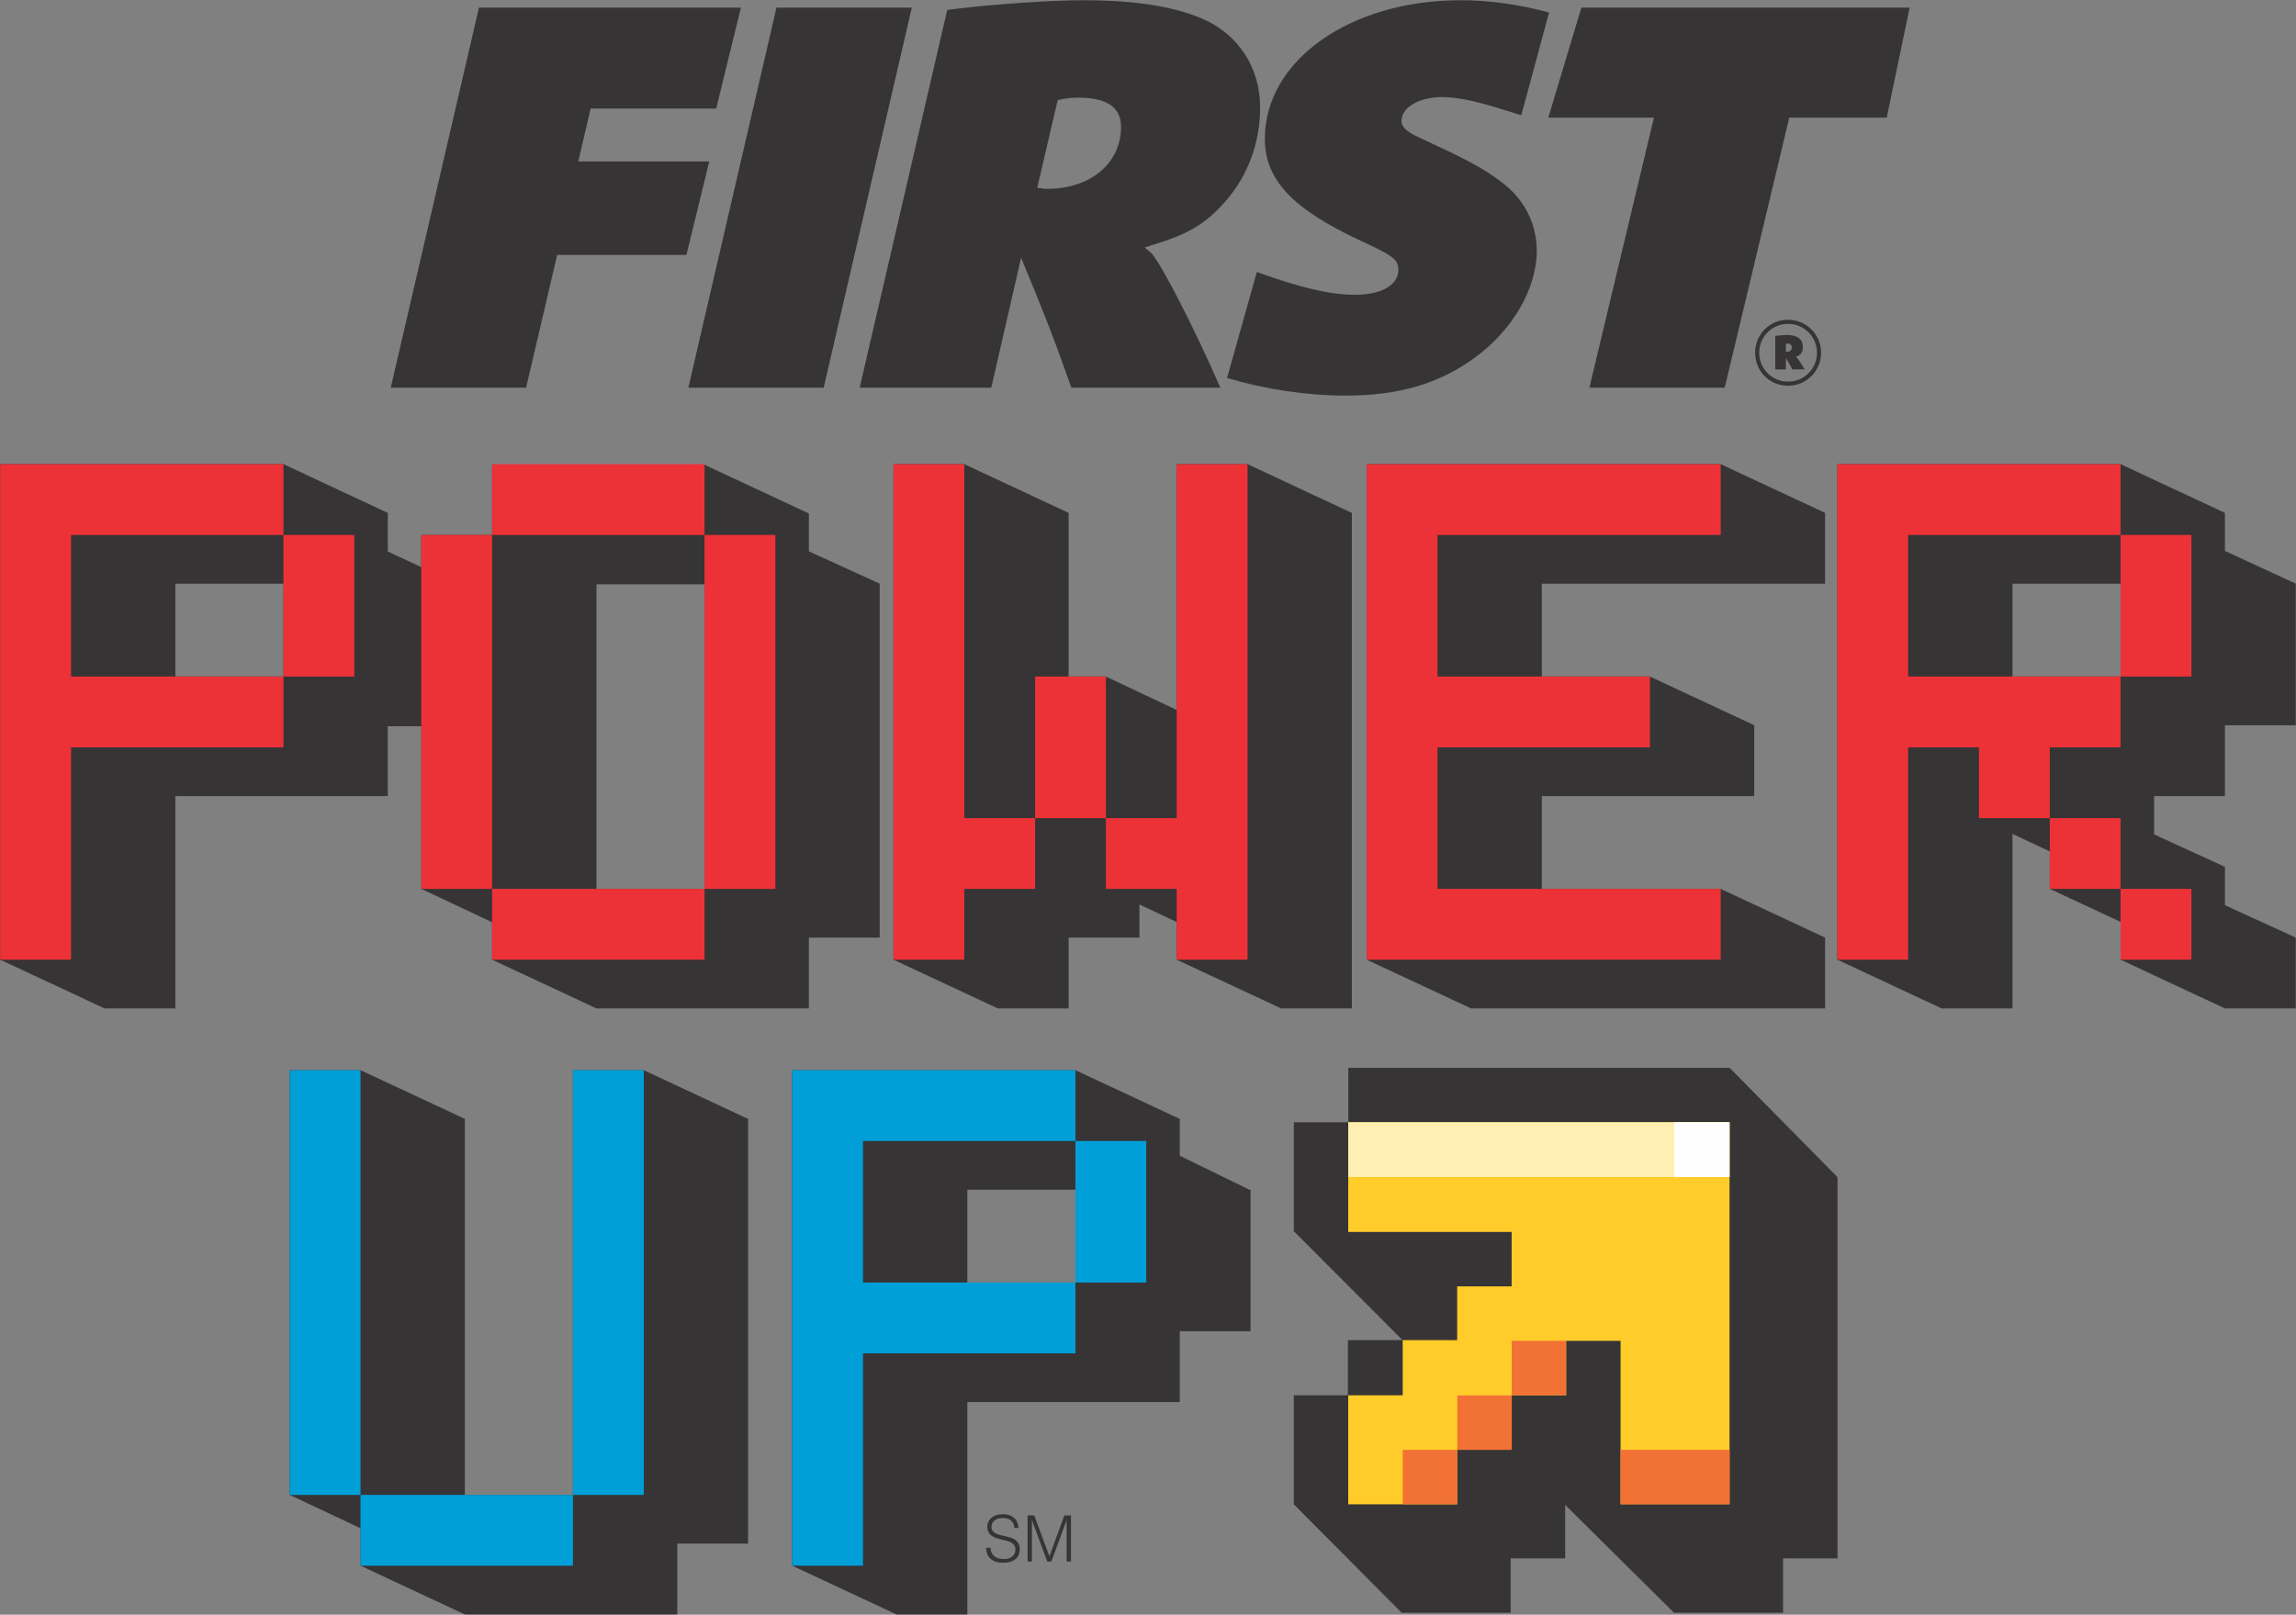
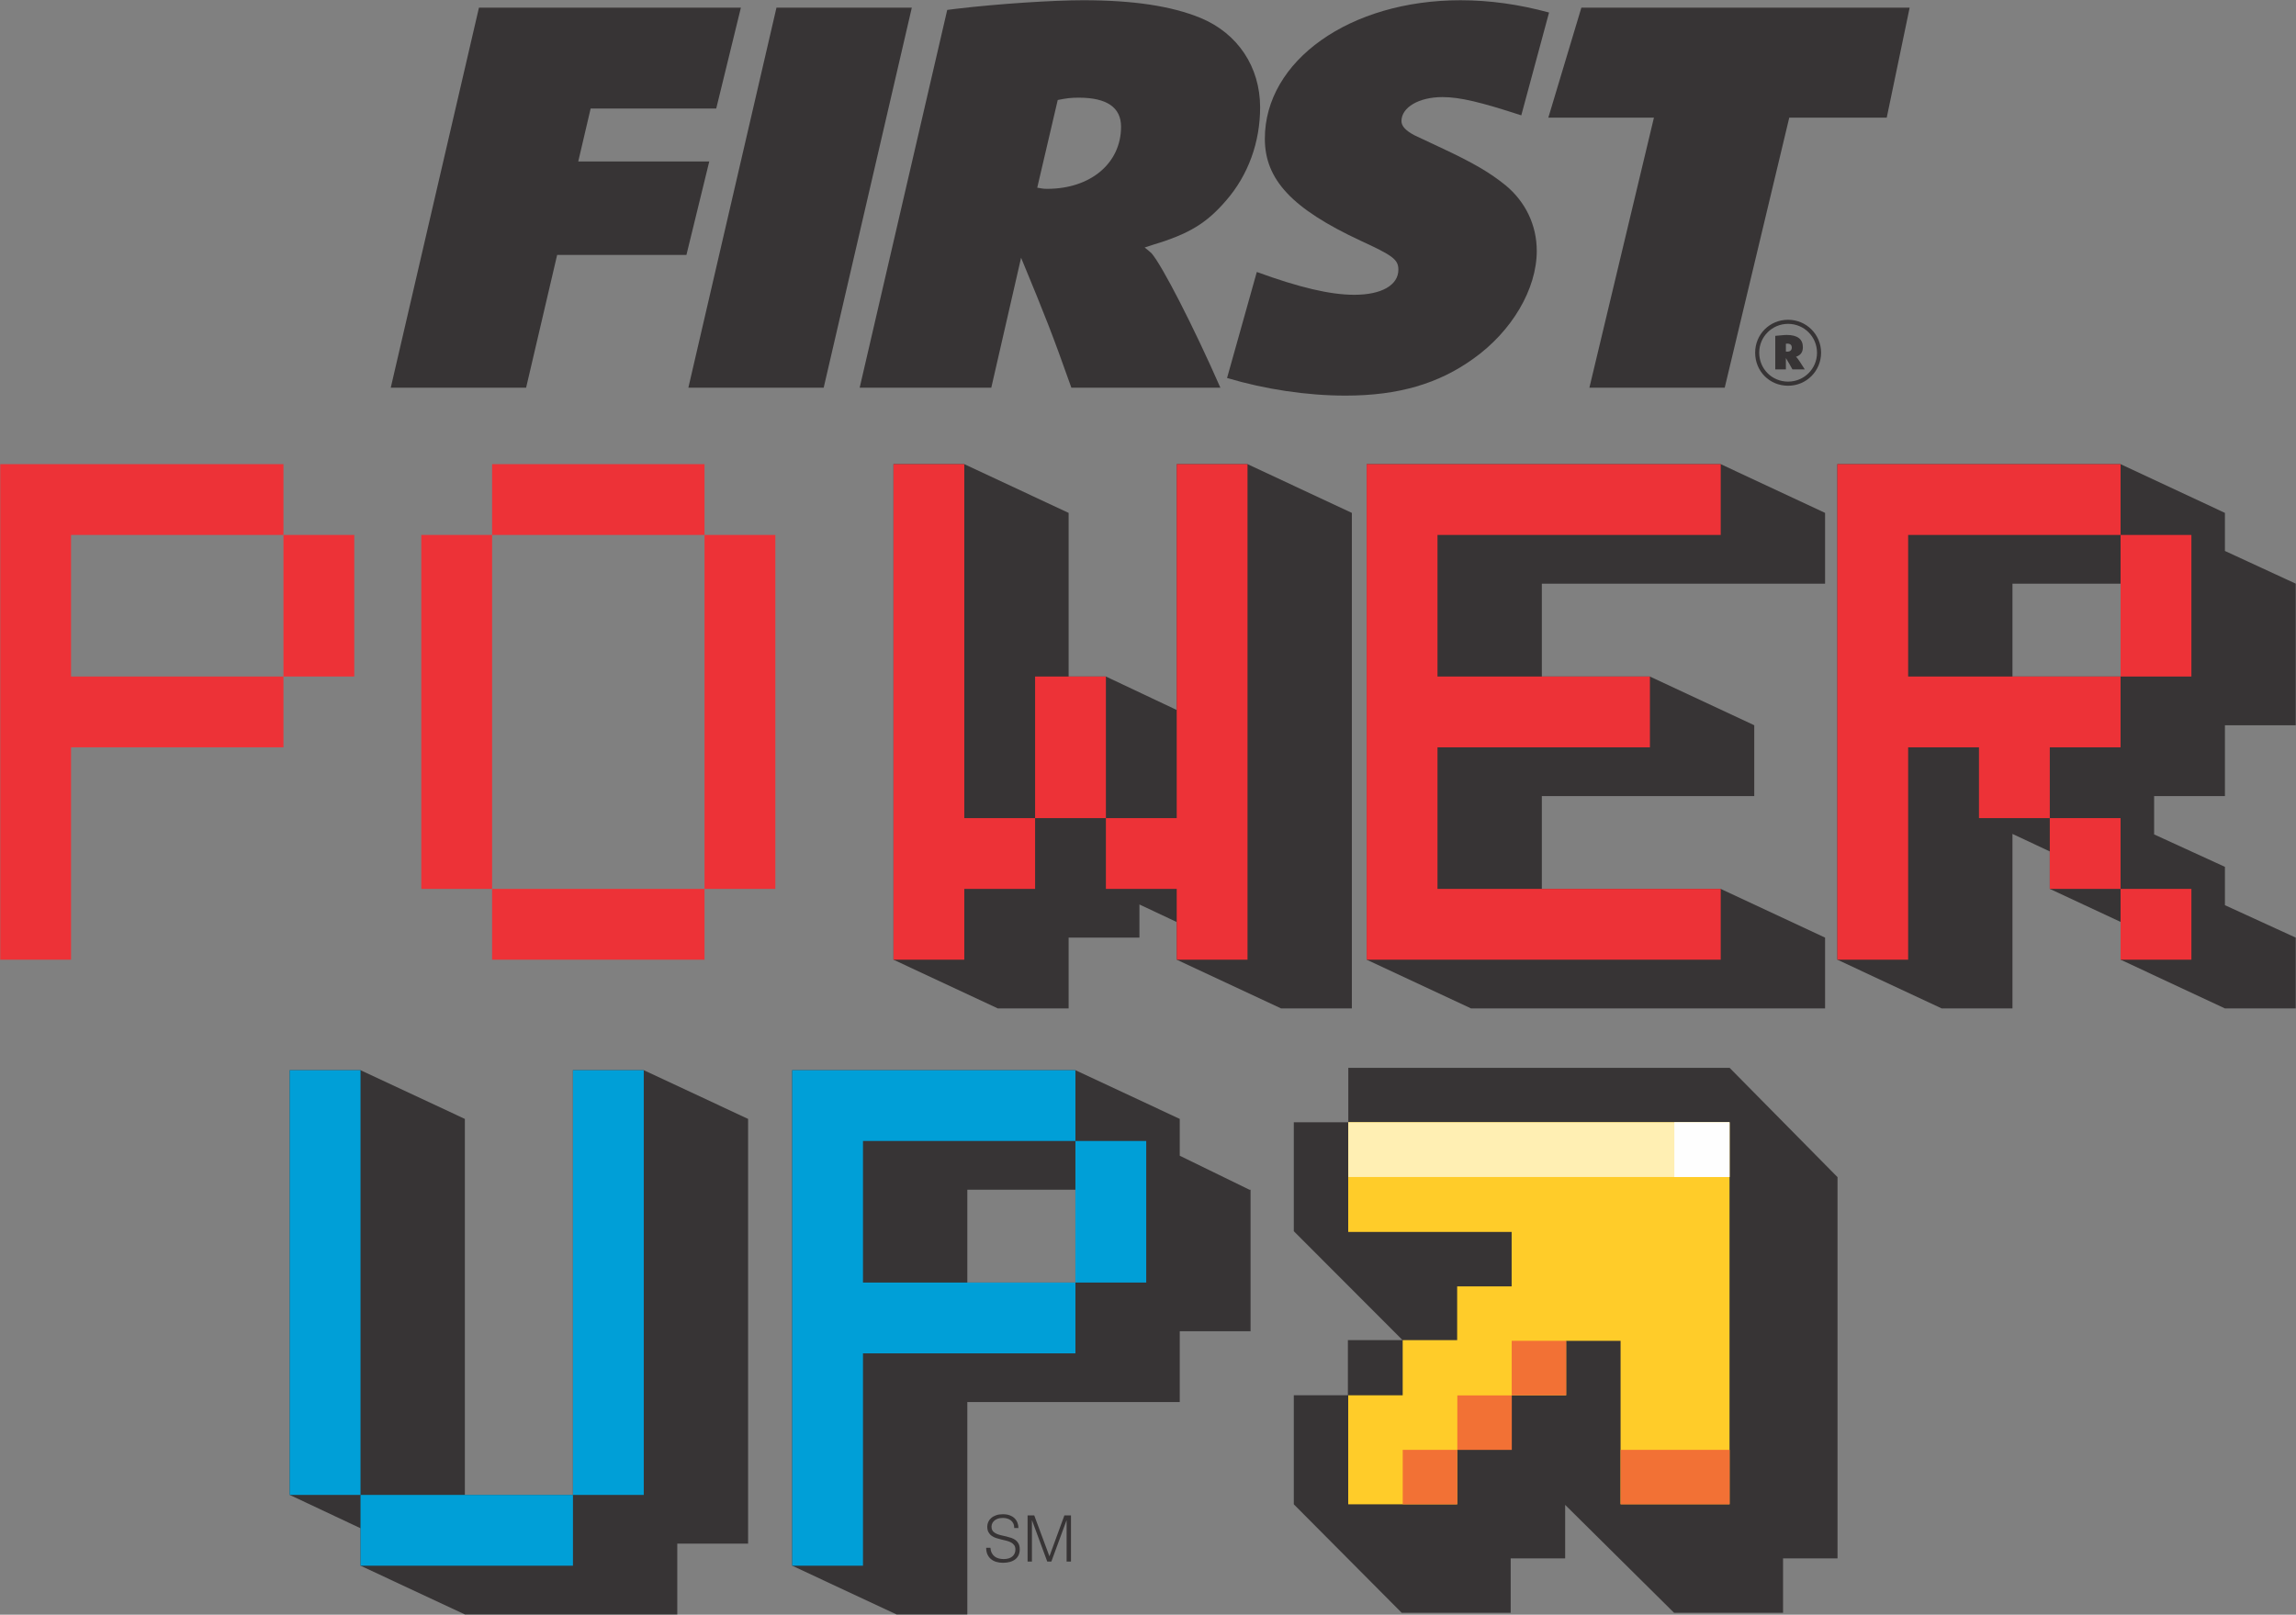
<svg xmlns="http://www.w3.org/2000/svg" xml:space="preserve" width="5.001in" height="3.518in" version="1.1" style="shape-rendering:geometricPrecision; text-rendering:geometricPrecision; image-rendering:optimizeQuality; fill-rule:evenodd; clip-rule:evenodd" viewBox="0 0 500100 351800">
  <rect x="0" y="0" width="500100" height="351800" fill="#808080" stroke="none" />
  <defs>
    <style type="text/css">
   
    .fil4 {fill:#FEFEFE;fill-rule:nonzero}
    .fil0 {fill:#373435;fill-rule:nonzero}
    .fil2 {fill:#FFEFB3;fill-rule:nonzero}
    .fil1 {fill:#FFCC29;fill-rule:nonzero}
    .fil3 {fill:#F27135;fill-rule:nonzero}
    .fil5 {fill:#ED3237;fill-rule:nonzero}
    .fil6 {fill:#009FD7;fill-rule:nonzero}
   
  </style>
  </defs>
  <g id="Layer_x0020_1">
    <g id="_2961112055488">
      <polygon class="fil0" points="104323,1667 161375,1667 156006,23639 128652,23639 125950,35183 154486,35183 149514,55539 121355,55539 114595,84468 85112,84468 " />
      <polygon class="fil0" points="169126,1667 198606,1667 179411,84468 149936,84468 " />
      <path class="fil0" d="M228079 41144c9474,0 16102,-5587 16102,-13532 0,-4222 -3113,-6332 -9200,-6332 -1752,0 -2703,126 -4592,507l-4464 19104c948,126 1078,253 2154,253zm-21760 -38981l1888 -242c9478,-1123 21226,-1869 27722,-1869 10818,0 19197,1240 25560,3852 8104,3351 12982,10671 12982,19486 0,7568 -2575,14768 -7452,20352 -4183,4847 -7967,7206 -15807,9564l-1897 620c808,628 1083,869 1494,1244 2292,2600 9183,16020 15007,29299l-32458 0c-4194,-11803 -5407,-14906 -10951,-28314l-6491 28314 -28667 0 19069 -82304z" />
      <polygon class="fil0" points="344444,1667 415947,1667 410956,25637 389724,25637 375668,84468 346192,84468 360247,25637 337246,25637 " />
      <path class="fil0" d="M389271 76618c635,0 1003,-311 1003,-886 0,-567 -336,-867 -982,-867 -136,0 -157,0 -302,28l0 1697c113,28 165,28 281,28zm-2592 -3444c364,-32 431,-56 1139,-102 725,-65 1042,-96 1337,-96 2363,0 3535,917 3535,2665 0,1060 -454,1703 -1394,2057l-106 32c81,58 106,79 139,137 243,222 1075,1472 1772,2611l-2691 0c-558,-1028 -728,-1308 -1421,-2469l0 2469 -2311 0 0 -7306zm2789 9971c3496,0 6303,-2807 6303,-6274 0,-3508 -2807,-6311 -6303,-6311 -3485,0 -6287,2803 -6287,6279 0,3533 2778,6306 6287,6306zm0 -13475c3972,0 7190,3196 7190,7170 0,4004 -3197,7203 -7190,7203 -4037,0 -7172,-3146 -7172,-7203 0,-3999 3164,-7170 7172,-7170z" />
      <path class="fil0" d="M327972 40400c-3374,-2732 -6893,-4843 -14067,-8192l-5806 -2729c-1893,-997 -2842,-1987 -2842,-3101 0,-2988 3793,-5225 8921,-5225 3854,0 8431,1124 17178,3978l6048 -22403c-6554,-1782 -12932,-2675 -19300,-2675 -24072,0 -42603,13160 -42603,30161 0,8942 5950,15274 20831,22221 7029,3229 8254,4096 8254,6328 0,3356 -3651,5465 -9603,5465 -5276,0 -12040,-1614 -21226,-4968l-7 0 -6480 23093c8289,2469 17349,3840 25822,3840 11493,0 20274,-2596 27848,-8056 8376,-5961 13788,-15147 13788,-23471 0,-5587 -2432,-10674 -6759,-14267z" />
      <polygon class="fil0" points="376732,232654 293678,232654 293678,244518 281808,244518 281808,268248 305496,291979 293590,291979 293590,303994 281808,303994 281808,327752 305317,351396 329048,351396 329048,339530 340911,339530 340911,327876 364642,351396 388374,351396 388374,339530 400239,339530 400239,256474 " />
      <polygon class="fil1" points="376714,244514 293660,244514 293660,268409 329256,268409 329256,280272 317390,280272 317390,291982 305525,291982 305525,304002 293660,304002 293660,327752 317390,327752 317390,315868 329256,315868 329256,304002 341121,304002 341121,292137 352983,292137 352983,327728 376714,327728 " />
      <polygon class="fil2" points="293683,256444 376714,256444 376714,244514 293683,244514 " />
      <polygon class="fil3" points="329272,303993 341137,303993 341137,292129 329272,292129 " />
      <polygon class="fil3" points="352993,327754 376740,327754 376740,315890 352993,315890 " />
      <polygon class="fil3" points="317426,315892 329292,315892 329292,304029 317426,304029 " />
      <polygon class="fil3" points="305535,327752 317400,327752 317400,315887 305535,315887 " />
      <polygon class="fil4" points="364694,256444 376714,256444 376714,244514 364694,244514 " />
      <polygon class="fil0" points="124796,233168 124796,325707 101252,325707 101252,243785 78526,233168 63104,233168 63104,325707 78526,332970 78526,341130 101252,351747 147522,351747 147522,336324 162946,336324 162946,243785 140219,233168 " />
      <path class="fil0" d="M446472 147400l-8129 0 0 -20231 23550 0 0 20231 -15421 0zm53578 -20231l-15432 -7129 0 -8293 -22725 -10618 -61698 0 0 107964 22725 10618 15424 0 0 -38018 8129 3811 0 8165 15421 7196 0 8228 22725 10618 15422 0 0 -15426 -15422 -7065 0 -8354 -15422 -7068 0 -8356 15422 0 0 -15426 -4 -3 4 -6 0 8 15422 0 0 -30825 10 -21z" />
      <polygon class="fil0" points="359375,101129 297683,101129 297683,209093 320408,219711 397526,219711 397526,204285 374797,193669 335831,193669 335831,173442 382100,173442 382100,158015 359375,147400 335831,147400 335831,127169 397526,127169 397526,111747 374797,101129 " />
-       <path class="fil0" d="M218818 279438l-8121 0 0 -20230 23544 0 0 20230 -15424 0zm38150 -27629l0 -8024 -22726 -10617 -61696 0 0 107962 22728 10617 15424 0 0 -46268 46271 0 0 -15428 15422 0 0 -30843 -254 0 -15168 -7400z" />
+       <path class="fil0" d="M218818 279438l-8121 0 0 -20230 23544 0 0 20230 -15424 0m38150 -27629l0 -8024 -22726 -10617 -61696 0 0 107962 22728 10617 15424 0 0 -46268 46271 0 0 -15428 15422 0 0 -30843 -254 0 -15168 -7400z" />
      <polygon class="fil0" points="256306,101129 256306,154689 240882,147400 232761,147400 232761,111747 210035,101129 194610,101129 194610,209093 217333,219711 232761,219711 232761,204285 248185,204285 248185,197064 256306,200886 256306,209093 279031,219711 294454,219711 294454,111747 271728,101129 " />
-       <path class="fil0" d="M61742 131981l0 15419 -23544 0 0 -20231 23544 0 0 4811zm83594 -4679l8118 0 0 66368 -23541 0 0 -61620 17 -68 0 -4679 15405 0zm-60870 46140l0 -15214 7296 0 0 35441 15424 7259 0 8165 22728 10618 46270 0 0 -15426 15424 0 0 -77115 -15424 -7044 0 -8247 -22729 -10617 -46269 0 0 15291 -15424 0 0 7014 -7296 -3403 0 -8415 -22724 -10618 -61692 0 0 107964 22724 10618 15424 0 0 -46269 46268 0z" />
      <polygon class="fil5" points="61742,131981 61742,147400 77165,147400 77165,116552 61742,116552 " />
      <polygon class="fil5" points="30896,147400 15474,147400 15474,116552 61742,116552 61742,101129 50,101129 50,209093 15474,209093 15474,162825 61742,162825 61742,147400 " />
      <polygon class="fil5" points="153454,131981 153454,193669 168881,193669 168881,116552 153454,116552 " />
      <polygon class="fil5" points="107186,162825 107186,116552 91762,116552 91762,193669 107186,193669 " />
      <polygon class="fil5" points="122609,193669 107186,193669 107186,209093 153454,209093 153454,193669 " />
      <polygon class="fil5" points="138032,116552 153454,116552 153454,101129 107186,101129 107186,116552 " />
      <polygon class="fil5" points="240882,147400 225458,147400 225458,178249 240882,178249 " />
      <polygon class="fil5" points="210035,162825 210035,101129 194610,101129 194610,209093 210035,209093 210035,193669 225458,193669 225458,178249 210035,178249 " />
      <polygon class="fil5" points="256306,116552 256306,178249 240882,178249 240882,193669 256306,193669 256306,209093 271728,209093 271728,101129 256306,101129 " />
      <polygon class="fil5" points="343950,101129 297683,101129 297683,209093 374797,209093 374797,193669 313106,193669 313106,162825 359375,162825 359375,147400 313106,147400 313106,116552 374797,116552 374797,101129 " />
      <polygon class="fil5" points="446472,193669 461893,193669 461893,178248 446472,178248 " />
      <polygon class="fil5" points="461893,209093 477317,209093 477317,193669 461893,193669 " />
      <polygon class="fil5" points="431046,147400 415619,147400 415619,116552 461893,116552 461893,101129 400194,101129 400194,209093 415619,209093 415619,162825 431046,162825 431046,178249 446472,178249 446472,162825 461893,162825 461893,147400 " />
      <polygon class="fil5" points="461893,116552 461893,147400 477317,147400 477317,116552 " />
      <polygon class="fil6" points="124796,248590 124796,325707 140219,325707 140219,233168 124796,233168 " />
      <polygon class="fil6" points="78526,294864 78526,233168 63104,233168 63104,325707 78526,325707 " />
      <polygon class="fil6" points="93952,325707 78526,325707 78526,341130 124796,341130 124796,325707 " />
      <polygon class="fil6" points="203396,279438 187969,279438 187969,248590 234242,248590 234242,233168 172546,233168 172546,341130 187969,341130 187969,294864 234242,294864 234242,279438 " />
      <polygon class="fil6" points="234242,248590 234242,279438 249664,279438 249664,248590 " />
      <path class="fil0" d="M215724 337228c37,444 137,825 300,1136 164,312 372,565 629,761 254,196 552,337 886,425 335,89 693,133 1075,133 446,0 833,-54 1158,-167 325,-113 591,-264 796,-456 204,-187 354,-409 454,-661 97,-251 146,-516 146,-795 0,-391 -89,-707 -264,-950 -178,-241 -409,-438 -692,-593 -285,-152 -610,-276 -978,-370 -368,-93 -744,-183 -1132,-272 -385,-89 -761,-192 -1129,-314 -368,-121 -693,-283 -978,-491 -285,-204 -514,-467 -691,-787 -176,-321 -265,-728 -265,-1222 0,-342 74,-676 217,-1004 144,-325 358,-613 643,-865 285,-250 639,-451 1067,-598 429,-151 922,-223 1480,-223 567,0 1064,79 1486,236 425,159 775,375 1056,648 278,275 489,594 626,957 141,361 211,750 211,1158l-909 0c0,-382 -68,-712 -203,-990 -133,-279 -319,-507 -551,-683 -233,-178 -497,-309 -796,-393 -297,-83 -606,-124 -921,-124 -483,0 -891,66 -1220,201 -332,135 -594,309 -789,522 -194,214 -331,452 -406,714 -74,260 -88,521 -41,779 54,330 185,588 389,785 204,193 456,354 754,480 298,128 626,227 985,308 360,79 724,161 1094,251 372,88 735,193 1083,313 349,122 659,285 930,490 268,204 485,467 648,787 161,322 243,724 243,1209 0,931 -321,1652 -962,2164 -643,511 -1546,767 -2709,767 -522,0 -1006,-68 -1451,-202 -447,-133 -833,-339 -1158,-613 -328,-275 -581,-617 -761,-1019 -181,-406 -272,-882 -272,-1431l921 0z" />
      <polygon class="fil0" points="223821,340228 223821,330178 225274,330178 228567,339043 228596,339043 231835,330178 233271,330178 233271,340228 232321,340228 232321,331267 232293,331267 228998,340228 228107,340228 224798,331267 224771,331267 224771,340228 " />
    </g>
  </g>
</svg>